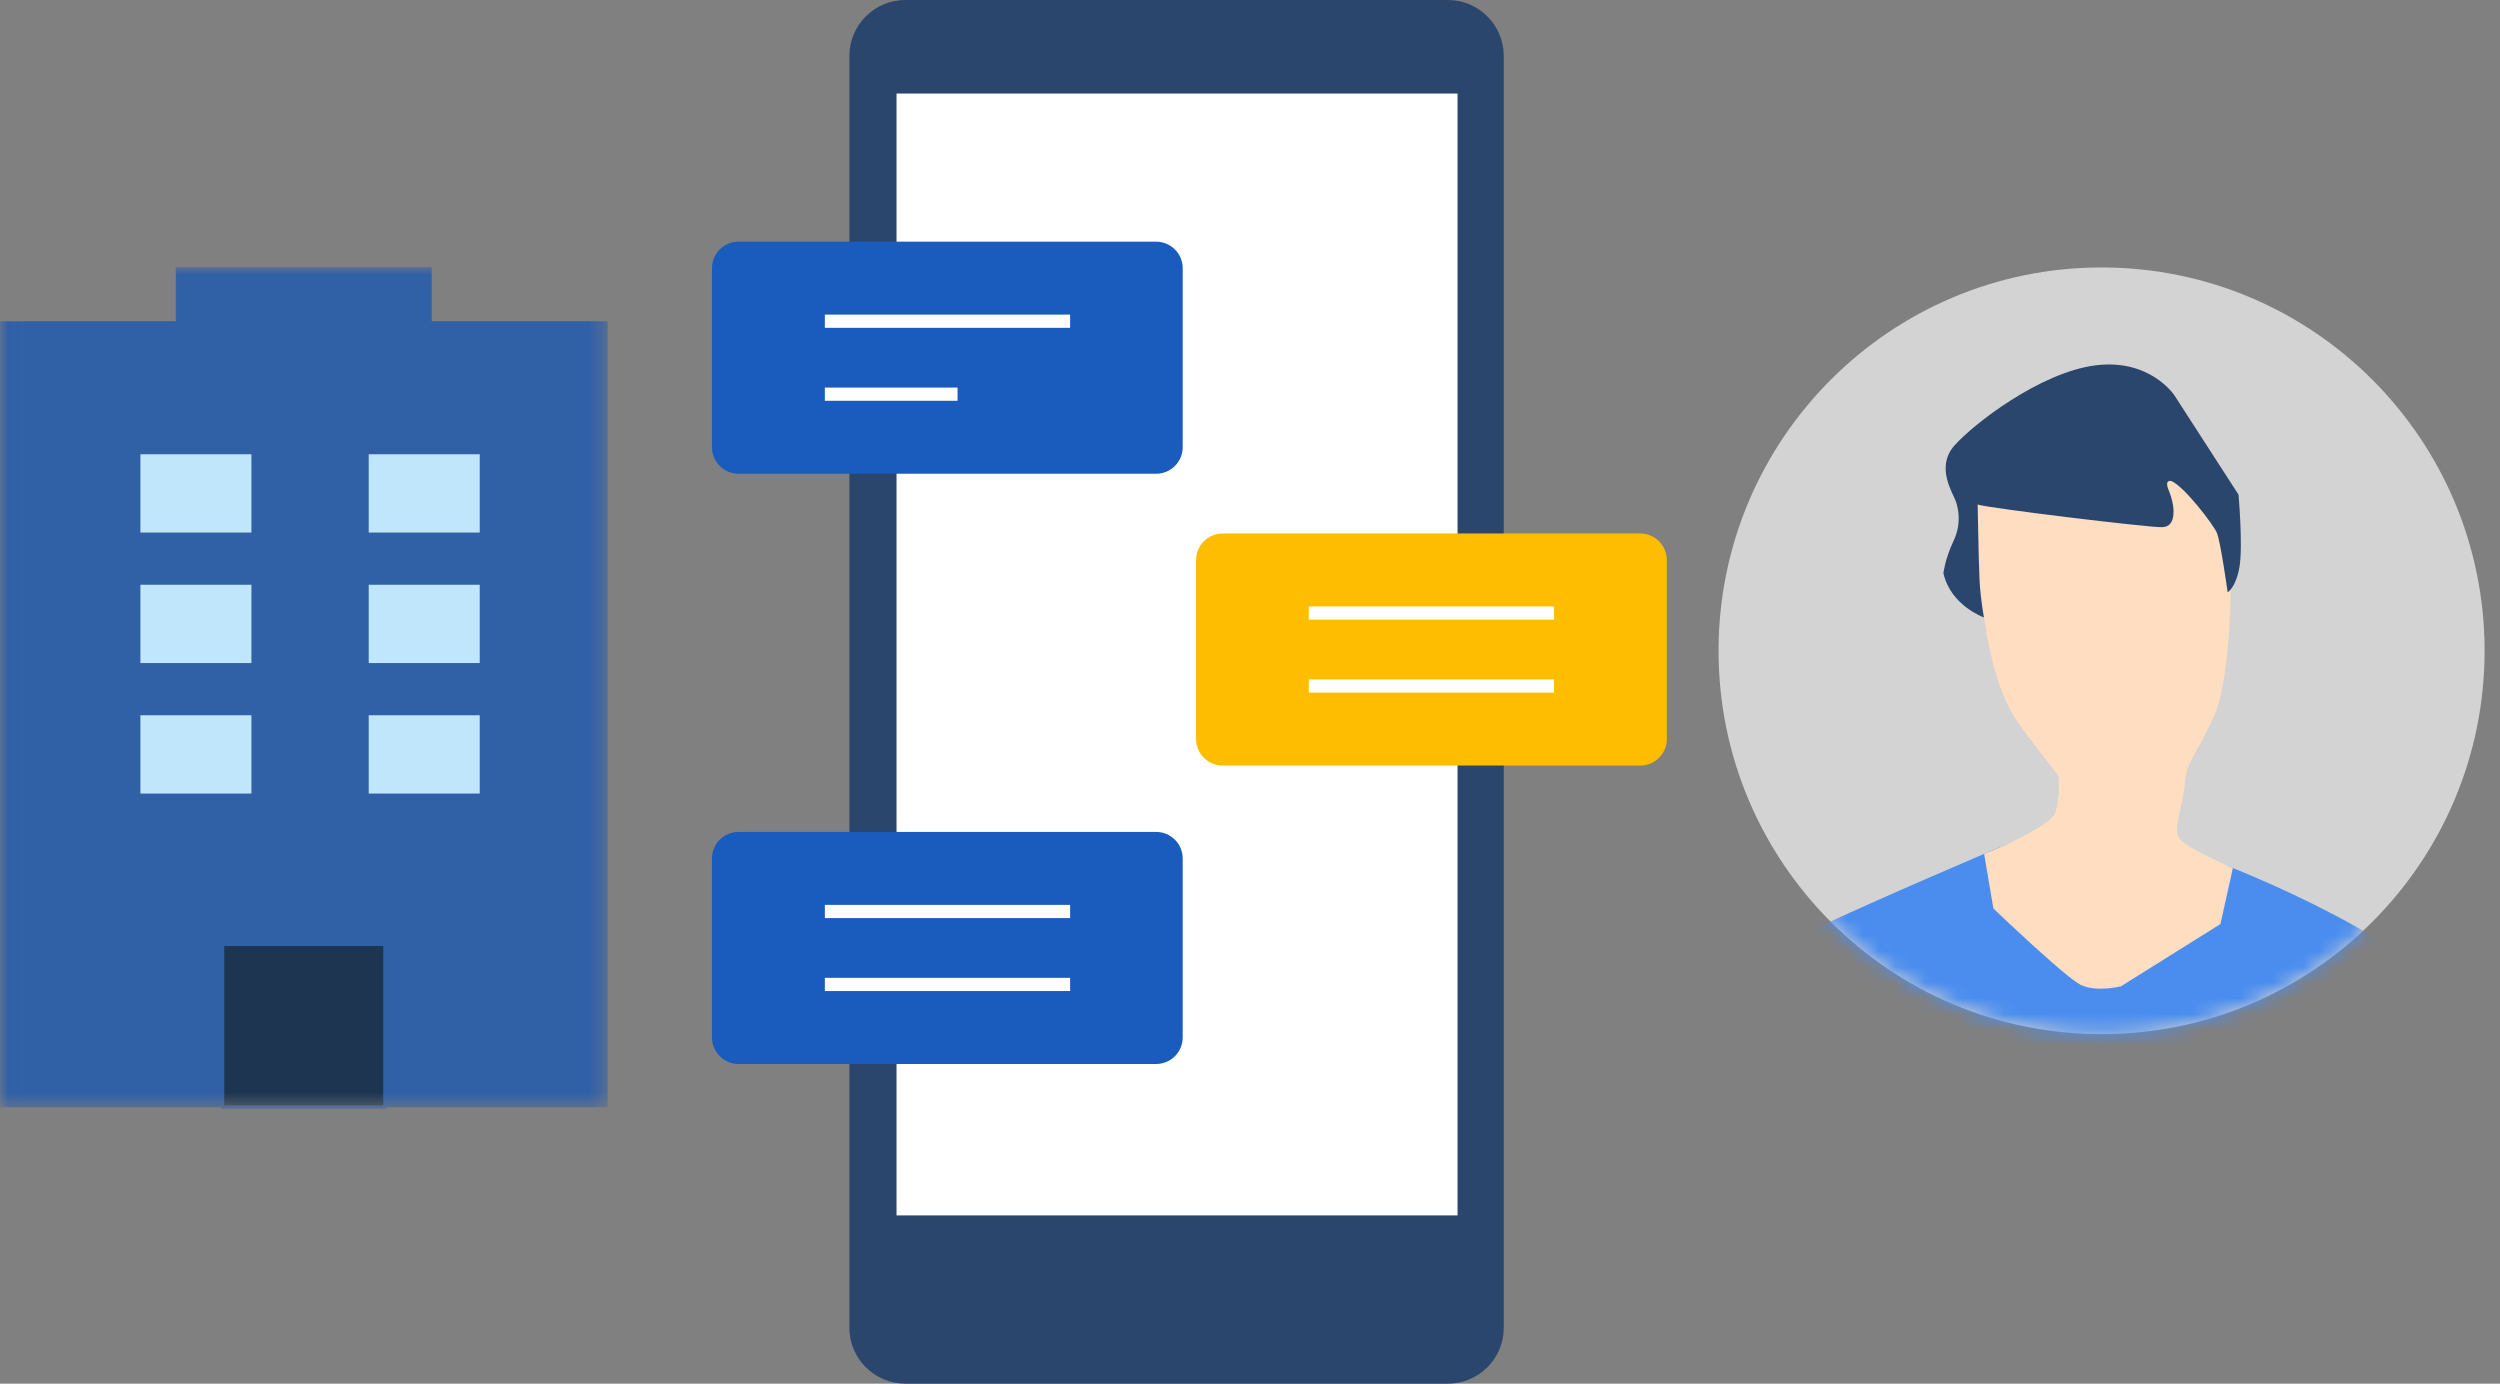
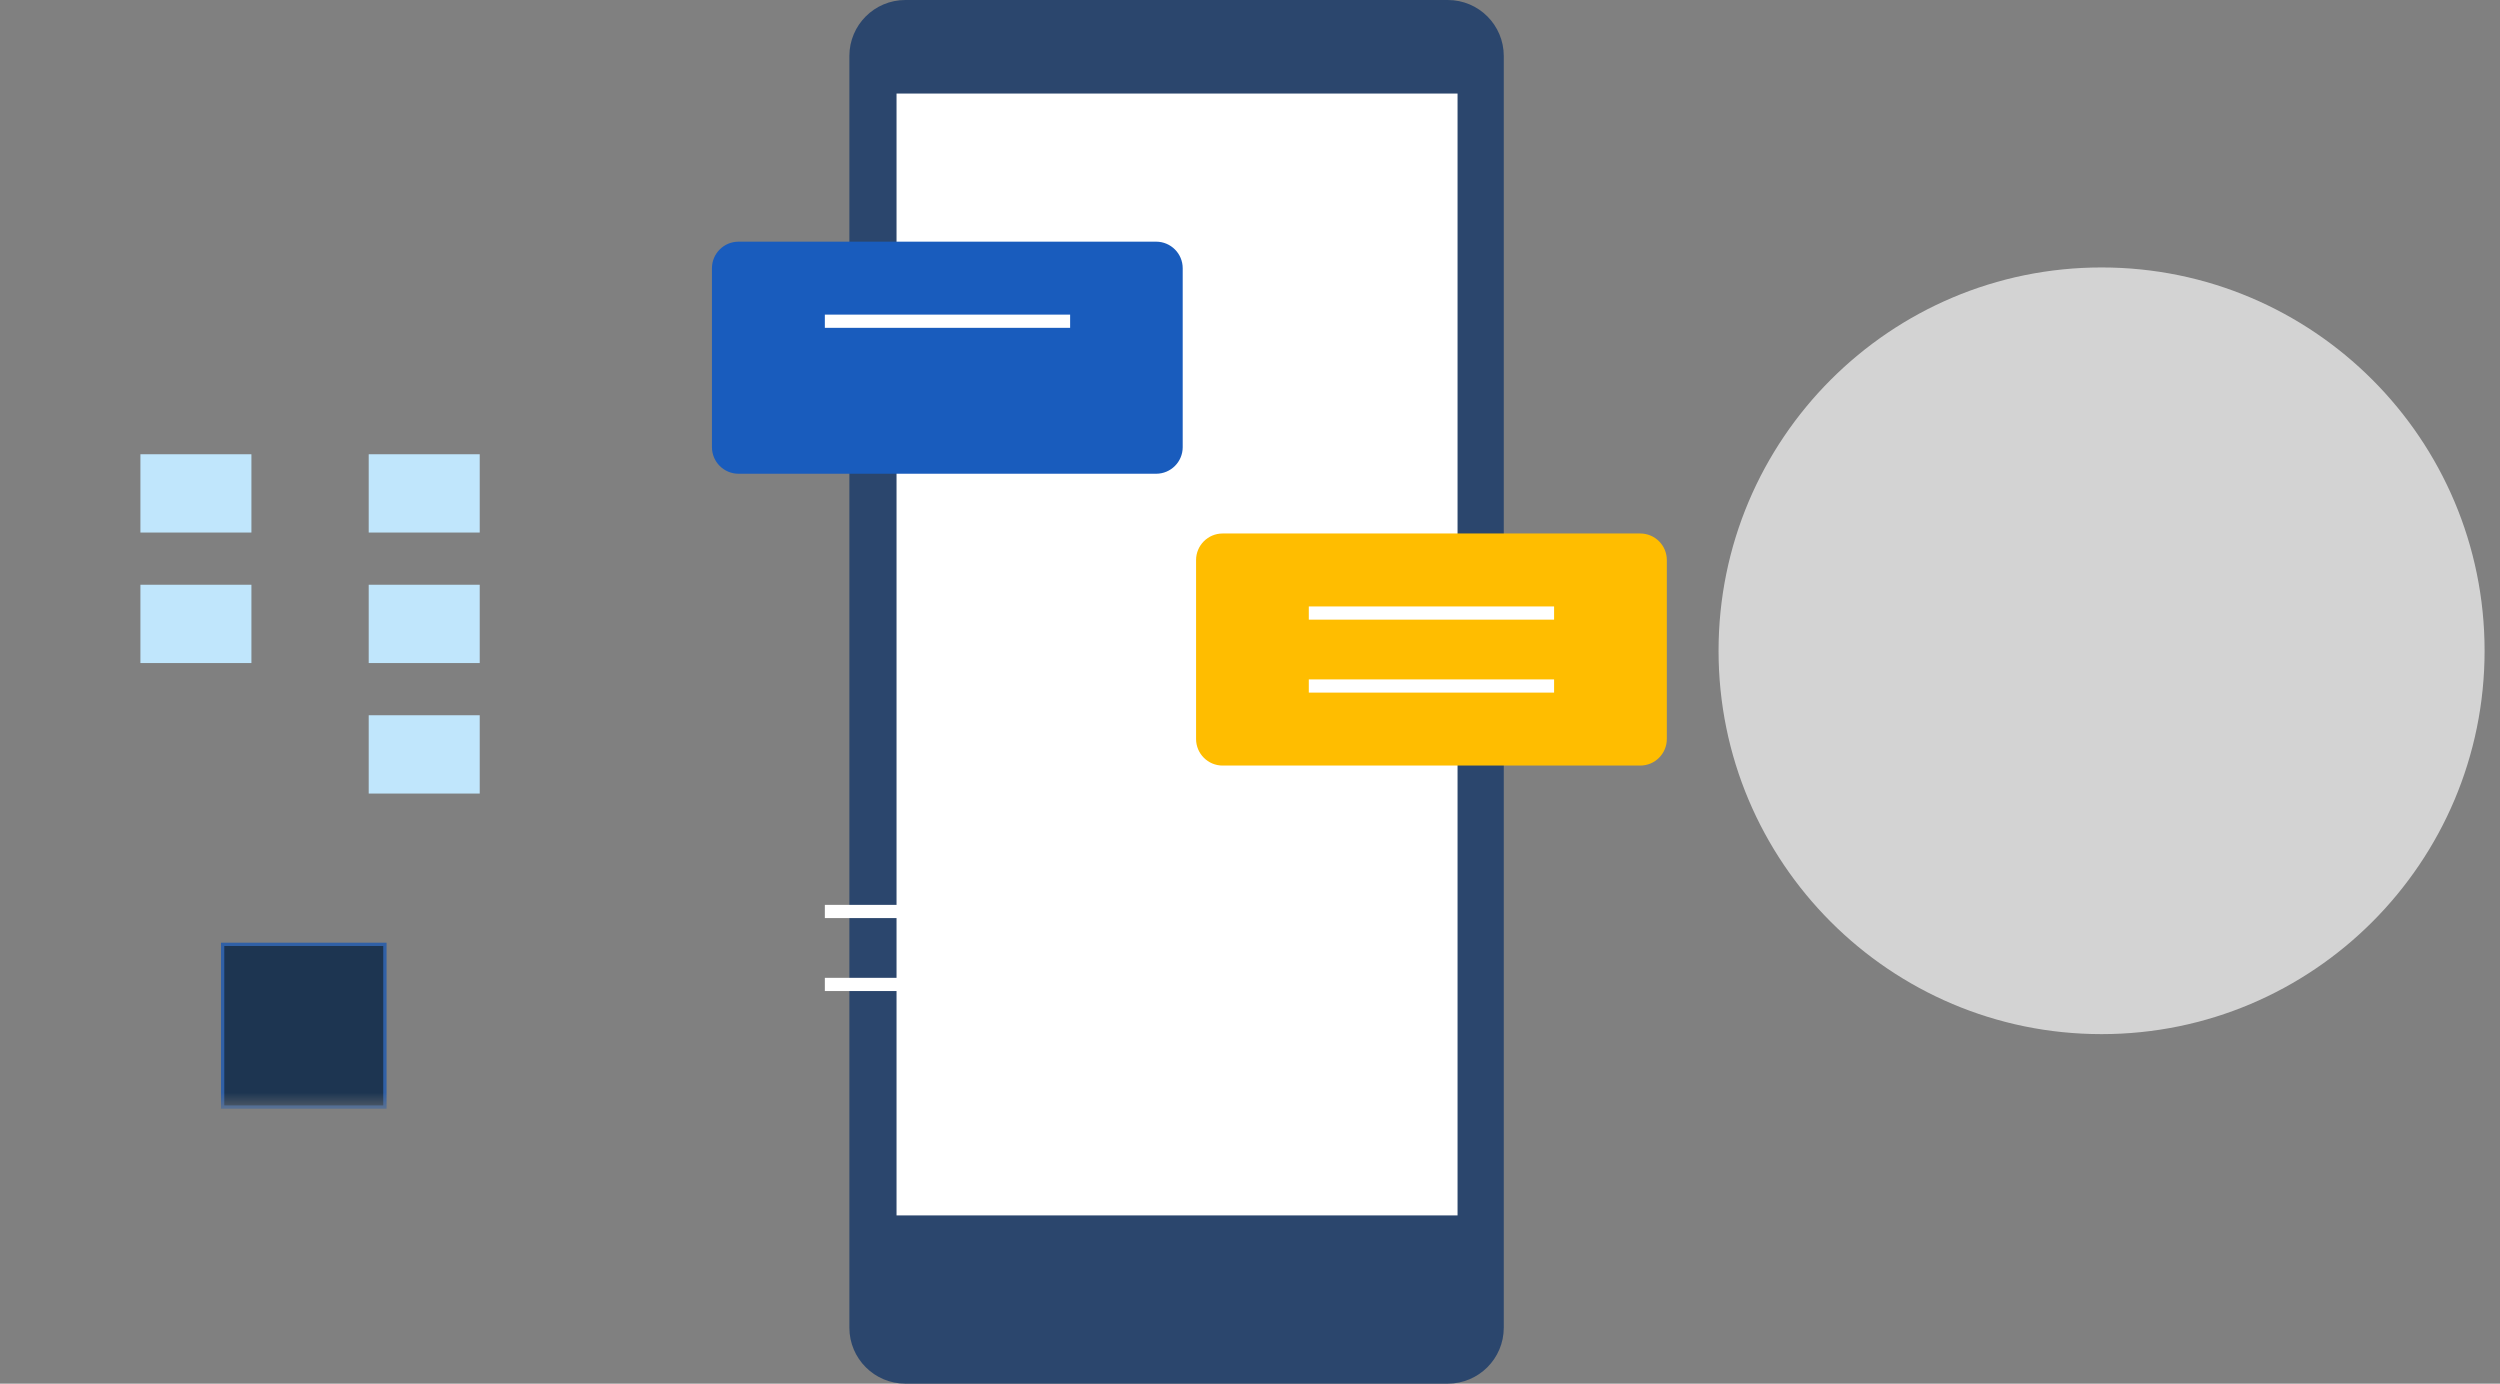
<svg xmlns="http://www.w3.org/2000/svg" width="159" height="88" viewBox="0 0 159 88" fill="none">
  <rect x="0" y="0" width="159" height="88" fill="#808080" stroke="none" />
  <g clip-path="url(#clip0_546_412)">
    <path d="M92.08 0H57.58C55.614 0 54.02 1.594 54.02 3.56V84.44C54.02 86.406 55.614 88 57.58 88H92.08C94.046 88 95.64 86.406 95.64 84.44V3.56C95.64 1.594 94.046 0 92.08 0Z" fill="#2B466D" />
    <path d="M92.7 5.95H57.02V77.3H92.7V5.95Z" fill="white" />
    <mask id="mask0_546_412" style="mask-type:luminance" maskUnits="userSpaceOnUse" x="0" y="17" width="39" height="54">
      <path d="M38.64 17H0.02V70.48H38.64V17Z" fill="white" />
    </mask>
    <g mask="url(#mask0_546_412)">
-       <path d="M27.43 20.46V17.01H11.2V20.46H0.02V70.4H38.62V20.46H27.44H27.43Z" fill="#3060A6" stroke="#3060A6" stroke-width="0.04" stroke-miterlimit="10" />
      <path d="M24.48 60.06H14.16V70.41H24.48V60.06Z" fill="#1D3551" stroke="#3060A6" stroke-width="0.21" stroke-miterlimit="10" />
      <path d="M15.99 28.89H8.93V33.87H15.99V28.89Z" fill="#C0E6FC" />
      <path d="M30.51 28.89H23.45V33.87H30.51V28.89Z" fill="#C0E6FC" />
      <path d="M15.99 37.19H8.93V42.17H15.99V37.19Z" fill="#C0E6FC" />
      <path d="M30.51 37.19H23.45V42.17H30.51V37.19Z" fill="#C0E6FC" />
-       <path d="M15.99 45.49H8.93V50.47H15.99V45.49Z" fill="#C0E6FC" />
      <path d="M30.51 45.49H23.45V50.47H30.51V45.49Z" fill="#C0E6FC" />
    </g>
    <path d="M73.53 15.37H46.97C46.037 15.37 45.28 16.127 45.28 17.06V28.44C45.28 29.373 46.037 30.13 46.97 30.13H73.53C74.463 30.13 75.22 29.373 75.22 28.44V17.06C75.22 16.127 74.463 15.37 73.53 15.37Z" fill="#195CBD" />
    <path d="M68.06 20.01H52.46V20.85H68.06V20.01Z" fill="white" />
-     <path d="M60.9 24.65H52.46V25.49H60.9V24.65Z" fill="white" />
-     <path d="M73.53 52.91H46.97C46.037 52.91 45.28 53.667 45.28 54.6V65.98C45.28 66.913 46.037 67.67 46.97 67.67H73.53C74.463 67.67 75.22 66.913 75.22 65.98V54.6C75.22 53.667 74.463 52.91 73.53 52.91Z" fill="#195CBD" />
+     <path d="M60.9 24.65H52.46H60.9V24.65Z" fill="white" />
    <path d="M68.06 57.55H52.46V58.39H68.06V57.55Z" fill="white" />
    <path d="M68.06 62.19H52.46V63.03H68.06V62.19Z" fill="white" />
    <path d="M104.32 33.93H77.76C76.827 33.93 76.07 34.687 76.07 35.62V47C76.07 47.933 76.827 48.69 77.76 48.69H104.32C105.253 48.69 106.01 47.933 106.01 47V35.62C106.01 34.687 105.253 33.93 104.32 33.93Z" fill="#FFBD00" />
    <path d="M98.84 38.57H83.24V39.41H98.84V38.57Z" fill="white" />
    <path d="M98.84 43.21H83.24V44.05H98.84V43.21Z" fill="white" />
    <path d="M133.66 65.77C147.11 65.77 158.02 54.85 158.02 41.39C158.02 27.93 147.11 17.01 133.66 17.01C120.21 17.01 109.3 27.93 109.3 41.39C109.3 54.85 120.21 65.77 133.66 65.77Z" fill="#D3D3D3" />
    <mask id="mask1_546_412" style="mask-type:alpha" maskUnits="userSpaceOnUse" x="109" y="17" width="50" height="49">
-       <path d="M133.66 65.77C147.11 65.77 158.02 54.85 158.02 41.39C158.02 27.93 147.11 17.01 133.66 17.01C120.21 17.01 109.3 27.93 109.3 41.39C109.3 54.85 120.21 65.77 133.66 65.77Z" fill="#D3D3D3" />
-     </mask>
+       </mask>
    <g mask="url(#mask1_546_412)">
      <path d="M108.04 66.67C108.04 66.67 107.54 63.53 110.97 61.35C114.4 59.17 131.12 52.23 131.12 52.23L138.79 53.98C138.79 53.98 148.87 57.4 155.02 62.38C155.27 62.59 155.45 63.58 155.57 66.67H108.04Z" fill="#4A8DEF" />
      <path d="M126.18 54.32C126.18 54.32 130.43 52.64 130.73 51.65C131.03 50.66 130.93 49.37 130.93 49.37C130.93 49.37 129.55 47.59 128.66 46.4C127.77 45.21 126.78 43.43 126.19 39.27C125.6 35.11 125.6 31.94 125.6 31.94L138.16 28.87C138.16 28.87 141.42 30.75 141.72 32.83C142.02 34.91 142.02 42.83 140.83 45.5C139.64 48.17 139.05 48.37 138.95 49.86C138.85 51.35 138.1 52.78 138.67 53.4C139.24 54.02 142.01 55.21 142.01 55.21L141.22 58.77L134.89 62.73C134.89 62.73 133.31 63.13 132.32 62.63C131.33 62.14 126.78 57.78 126.78 57.78L126.19 54.31L126.18 54.32Z" fill="#FFDDC1" />
      <path d="M126.18 39.27C126.18 39.27 124.06 38.52 123.6 36.45C123.6 36.45 123.71 35.53 124.23 34.44C124.75 33.35 124.57 32.43 124.4 31.91C124.23 31.39 123.08 29.73 124.29 28.35C125.5 26.97 129.74 23.7 133.24 23.24C136.74 22.78 138.29 25.14 138.29 25.14L142.37 31.46C142.37 31.46 142.66 34.74 142.43 36.06C142.2 37.38 141.68 37.67 141.68 37.67C141.68 37.67 141.22 34.39 140.99 33.88C140.76 33.36 138.98 31.01 138.12 30.6C138.12 30.6 137.6 30.43 137.95 31.23C138.29 32.03 138.52 33.53 137.49 33.53C136.46 33.53 126.47 32.32 125.78 32.09C125.78 32.09 125.84 35.65 125.9 36.92C125.96 38.17 126.18 39.28 126.18 39.28V39.27Z" fill="#2B466D" />
    </g>
  </g>
  <defs>
    <clipPath id="clip0_546_412">
      <rect width="158.02" height="88" fill="white" />
    </clipPath>
  </defs>
</svg>